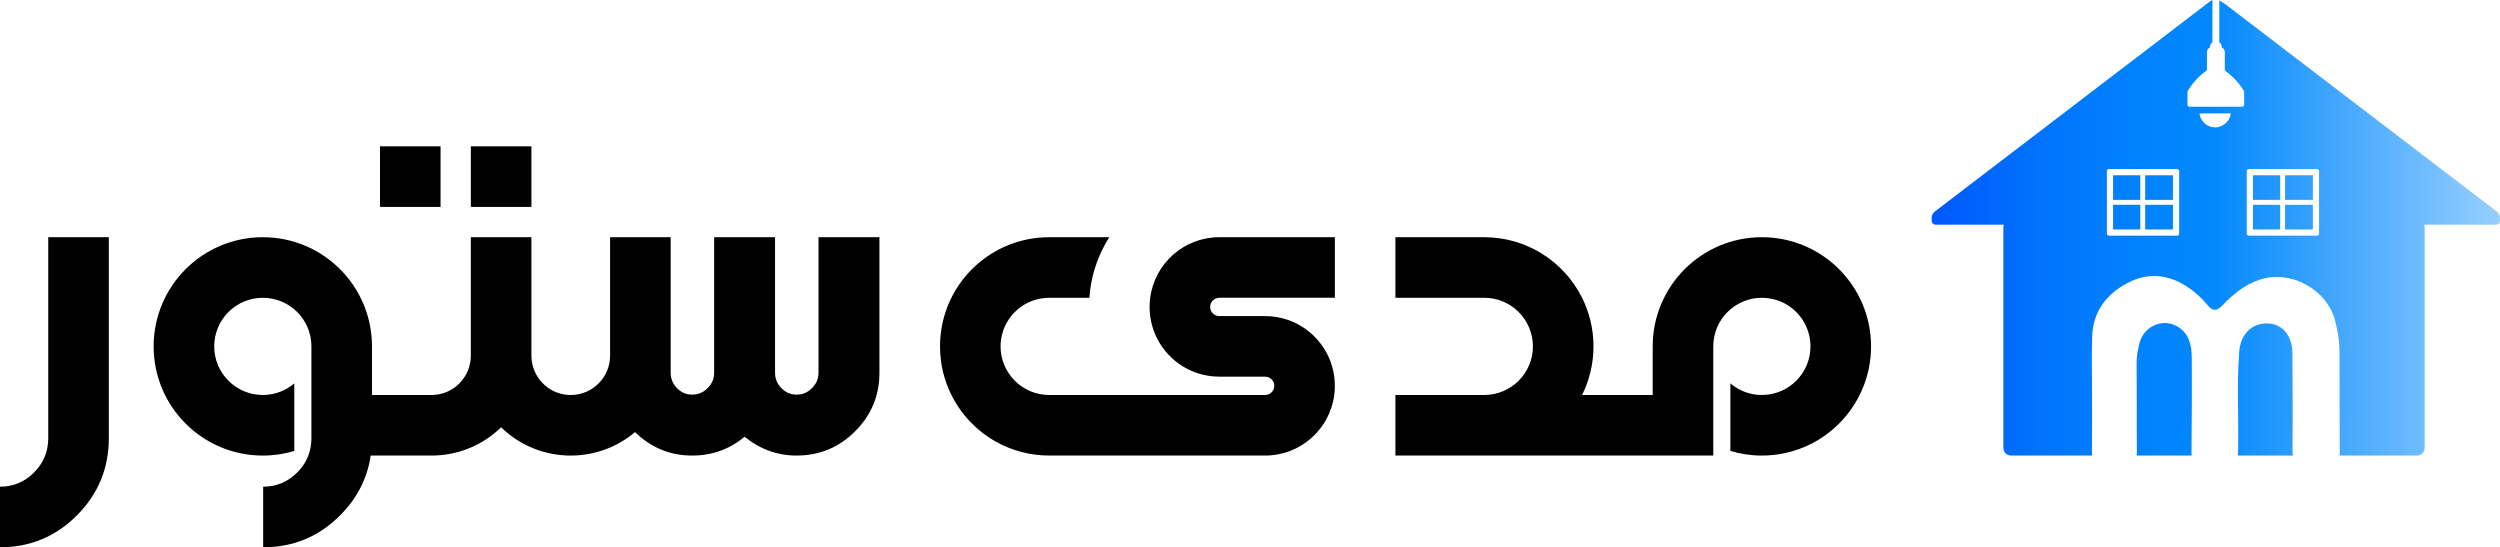
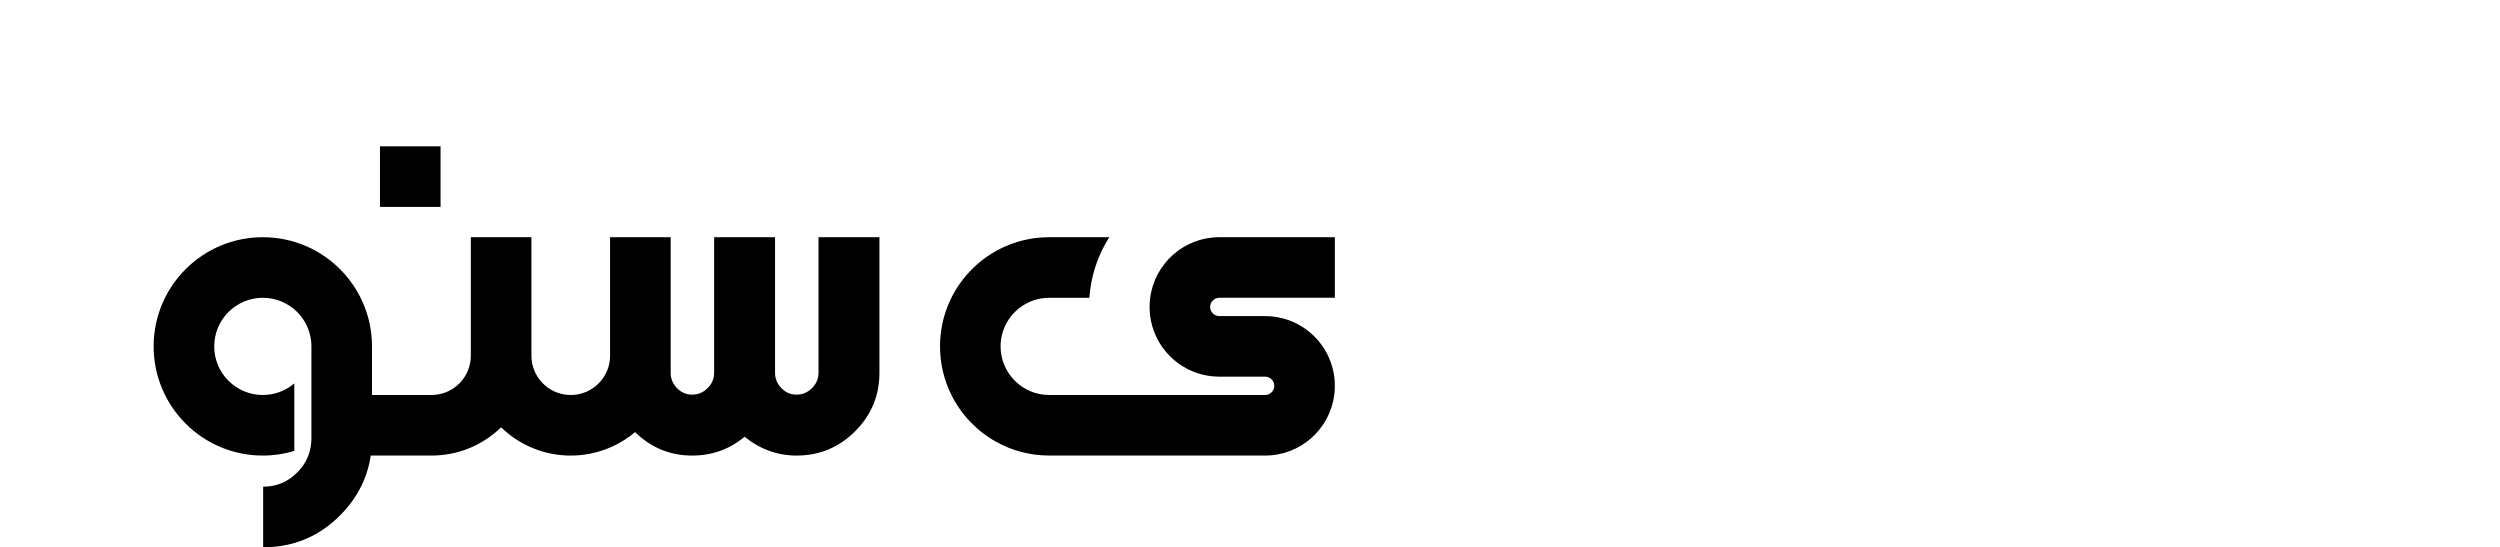
<svg xmlns="http://www.w3.org/2000/svg" id="Layer_2" data-name="Layer 2" viewBox="0 0 3401.75 744.68">
  <defs>
    <style>
      .cls-1 {
        fill: url(#linear-gradient);
      }

      .cls-1, .cls-2 {
        stroke-width: 0px;
      }
    </style>
    <linearGradient id="linear-gradient" x1="2628.37" y1="309.94" x2="3401.75" y2="309.94" gradientUnits="userSpaceOnUse">
      <stop offset="0" stop-color="#0158fd" />
      <stop offset=".03" stop-color="#015cfd" />
      <stop offset=".2" stop-color="#0174fd" />
      <stop offset=".36" stop-color="#0182fd" />
      <stop offset=".49" stop-color="#0188fd" />
      <stop offset="1" stop-color="#97cffe" />
    </linearGradient>
  </defs>
  <g id="Layer_1-2" data-name="Layer 1">
    <g>
      <g>
-         <path class="cls-2" d="m2397.38,322.76c-82.06,0-148.56,66.5-148.56,148.56v66.13h-96.08c9.92-19.92,15.51-42.37,15.51-66.13s-5.56-46.22-15.51-66.13c-24.33-48.85-74.77-82.41-133.05-82.41h-120.94v82.41h120.94c36.46,0,66.15,29.66,66.15,66.13s-29.69,66.13-66.15,66.13h-120.94v82.43h432.5v-148.56c0-36.53,29.6-66.13,66.13-66.13s66.13,29.6,66.13,66.13-29.62,66.13-66.13,66.13c-16.37,0-31.32-5.94-42.84-15.79v91.93c13.55,4.1,27.94,6.29,42.84,6.29,82.03,0,148.56-66.53,148.56-148.56s-66.53-148.56-148.56-148.56Z" />
        <path class="cls-2" d="m1565.05,405.17c-.54,4.07-.81,8.24-.81,12.46s.28,8.41.81,12.48c4.73,36.07,29.73,65.76,63.17,77.26,9.69,3.33,20.07,5.15,30.88,5.15h62.33c6.89,0,12.48,5.59,12.48,12.46s-5.59,12.48-12.48,12.48h-293.81c-36.46,0-66.15-29.67-66.15-66.13,0-5.61.7-11.06,2.03-16.28,7.27-28.62,33.27-49.85,64.13-49.85h54.65c.26-3.61.61-7.22,1.09-10.78,3.42-26.2,12.57-50.48,26.06-71.65h-81.8c-76.54,0-139.57,57.89-147.67,132.28-.58,5.33-.88,10.78-.88,16.28,0,23.75,5.57,46.22,15.51,66.13,13.27,26.64,34.28,48.71,60.1,63.29,21.54,12.18,46.45,19.12,72.95,19.12h293.81c48.18,0,87.97-35.88,94.07-82.41.54-4.07.81-8.24.81-12.48s-.28-8.38-.81-12.46c-4.73-36.07-29.71-65.76-63.17-77.26-9.69-3.33-20.07-5.15-30.9-5.15h-62.33c-6.87,0-12.46-5.59-12.46-12.48s5.59-12.46,12.46-12.46h157.22v-82.41h-157.22c-48.18,0-87.95,35.91-94.05,82.41Z" />
-         <path class="cls-2" d="m65.66,596.12c0,18.33-6.45,33.93-19.33,46.8-12.9,12.9-28.34,19.33-46.34,19.33v82.43c40.98,0,75.91-14.51,104.78-43.54,28.87-29.01,43.31-64.03,43.31-105.02v-273.37h-82.43v273.37Z" />
-         <rect class="cls-2" x="640.67" y="199.11" width="82.43" height="82.43" />
        <rect class="cls-2" x="517.03" y="199.11" width="82.43" height="82.43" />
        <path class="cls-2" d="m1113.75,507.17c0,8.1-2.95,15.07-8.86,20.95-5.91,5.93-12.88,8.86-20.95,8.86s-14.97-2.93-20.72-8.86c-5.75-5.88-8.61-12.86-8.61-20.95v-184.4h-82.89v184.4c0,8.1-2.95,15.07-8.86,20.95-5.91,5.93-12.88,8.86-20.95,8.86s-14.97-2.93-20.72-8.86c-5.75-5.88-8.6-12.86-8.6-20.95v-184.4h-82.46v160.27c.02.28.02.59.02.89v.03c0,29.56-23.96,53.52-53.52,53.52-1.02,0-2.04-.03-3.03-.1-28.16-1.55-50.49-24.87-50.49-53.41v-161.18h-82.45v161.18c0,28.54-22.33,51.86-50.49,53.41-.99.08-2.01.1-3.03.1h-80.96v-66.15c0-82.06-66.5-148.56-148.56-148.56s-148.56,66.5-148.56,148.56,66.53,148.56,148.56,148.56c14.9,0,29.29-2.19,42.84-6.29v-91.93c-11.55,9.87-26.5,15.79-42.84,15.79-36.51,0-66.13-29.62-66.13-66.13s29.62-66.13,66.13-66.13,66.15,29.6,66.15,66.13c0,.28,0,.58-.02.86v83.42h0v40.52c0,18.33-6.45,33.93-19.33,46.8-12.9,12.9-28.34,19.33-46.34,19.33v82.43c23.96,0,45.85-4.96,65.66-14.88,14.09-7.05,27.13-16.6,39.12-28.66,23.12-23.24,37-50.34,41.59-81.26h82.69c.89,0,1.76,0,2.65-.05,1.07,0,2.14-.02,3.21-.08,34.52-1.46,65.7-15.79,88.88-38.32,23.18,22.53,54.37,36.86,88.88,38.32v.13h.23c.99,0,1.99,0,2.98-.05.89.05,1.76.05,2.65.05,33.35,0,63.88-12.02,87.53-31.93,21.74,21.28,47.66,31.93,77.75,31.93,27.01,0,50.77-8.53,71.26-25.61,21.11,17.08,44.71,25.61,70.78,25.61,31.03,0,57.59-11.02,79.64-33.07,22.05-22.02,33.07-48.58,33.07-79.64v-184.4h-82.9v184.4Z" />
      </g>
-       <path class="cls-1" d="m2875.26,278.68h37v33.54h-37v-33.54Zm43.68,33.54h37.78v-33.54h-37.78v33.54Zm-43.68-40.23h37v-33.54h-37v33.54Zm190.36,40.23h37v-33.54h-37v33.54Zm43.68-40.23h37.78v-33.54h-37.78v33.54Zm-43.68,0h37v-33.54h-37v33.54Zm43.68,40.23h37.78v-33.54h-37.78v33.54Zm-190.36-40.23h37.78v-33.54h-37.78v33.54Zm200.32,208.17c-.22-23.7-13.81-39.41-33.47-40.06-21.2-.7-36.98,14.12-38.86,38.02-3.43,43.75-.76,87.62-1.46,131.43-.08,4.71-.12,7.99-.55,10.32h75.23c-.55-1.82-.78-4.11-.75-6.98.48-44.23.27-88.48-.14-132.72Zm-136.95,6.18c-.13-17.02-3.77-33.57-20.46-42.58-19.86-10.72-44.21.1-50.37,22.37-2.56,9.24-4.31,18.8-4.21,28.74.4,40.18-.05,80.37.37,120.55.02,1.76-.11,3.2-.35,4.45h74.88c-.13-.96-.21-2.01-.2-3.25.38-43.42.68-86.85.35-130.27Zm419.43-187.98v2.51c0,2.67-2.17,4.87-4.87,4.87h-98.34c.42,1.13.68,2.36.68,3.67v299.99c0,5.79-4.69,10.48-10.48,10.48h-105.51c.34-1.47.5-3.22.47-5.32-.39-45.44-.08-90.9-.31-136.36-.08-14.17-2.38-28.1-6-41.88-11.29-42.9-60.5-69.58-102.48-55.83-20.4,6.68-36.22,19.8-50.49,34.7-8.54,8.9-14.06,8.2-21.21-.71-6.89-8.56-15.14-15.9-24.12-22.26-26.76-18.93-55.65-22.31-84.56-6.97-28.44,15.11-46.59,38.94-47.72,72.41-.86,25.53-.16,51.12-.16,76.71,0,27.18.24,54.39-.18,81.58,0,1.52.08,2.78.26,3.93h-110.28c-5.79,0-10.48-4.69-10.48-10.48v-299.99c0-1.31.26-2.54.71-3.67h-92.86c-3.01,0-5.45-2.46-5.45-5.47v-1.34c0-.42.05-.84.16-1.23h-.13c-.31-3.69,1.2-7.49,4.37-9.9L3007.64,1.52c.86-.68,1.81-1.15,2.78-1.52v57.67c-1.89,1.07-3.17,3.09-3.17,5.42v1.41c-2.51.97-4.29,3.4-4.29,6.26v24.77l-.16.16c-5.19,3.72-17.23,13.36-25.48,27.37-.5.52-.84,1.23-.84,2.02v17.31c0,1.57,1.28,2.83,2.83,2.83h71.52c1.55,0,2.8-1.26,2.8-2.83v-17.31c0-.63-.24-1.15-.55-1.62-7.65-12.99-18.65-22.26-24.56-26.66l-1.23-1.18v-24.85c0-2.85-1.81-5.29-4.32-6.26v-1.41c0-2.33-1.28-4.35-3.17-5.42V.65s2.51,1.47,6.18,3.77c.18.13.34.24.47.34.63.37,1.26.73,1.83,1.18l369.07,281.87c3.14,2.41,4.66,6.21,4.35,9.9h-.03c.03.21.08.42.08.65Zm-436.56-65.52c0-1.57-1.26-2.85-2.83-2.85h-92.71c-1.57,0-2.85,1.28-2.85,2.85v85.01c0,1.57,1.28,2.85,2.85,2.85h92.71c1.57,0,2.83-1.28,2.83-2.85v-85.01Zm70.11-78.51h-42.48c.65,8.35,8.62,19.25,21.89,18.96,10.42-.21,20.43-9.43,20.58-18.96Zm120.26,78.51c0-1.57-1.26-2.85-2.83-2.85h-92.73c-1.57,0-2.83,1.28-2.83,2.85v85.01c0,1.57,1.26,2.85,2.83,2.85h92.73c1.57,0,2.83-1.28,2.83-2.85v-85.01Z" />
    </g>
  </g>
</svg>